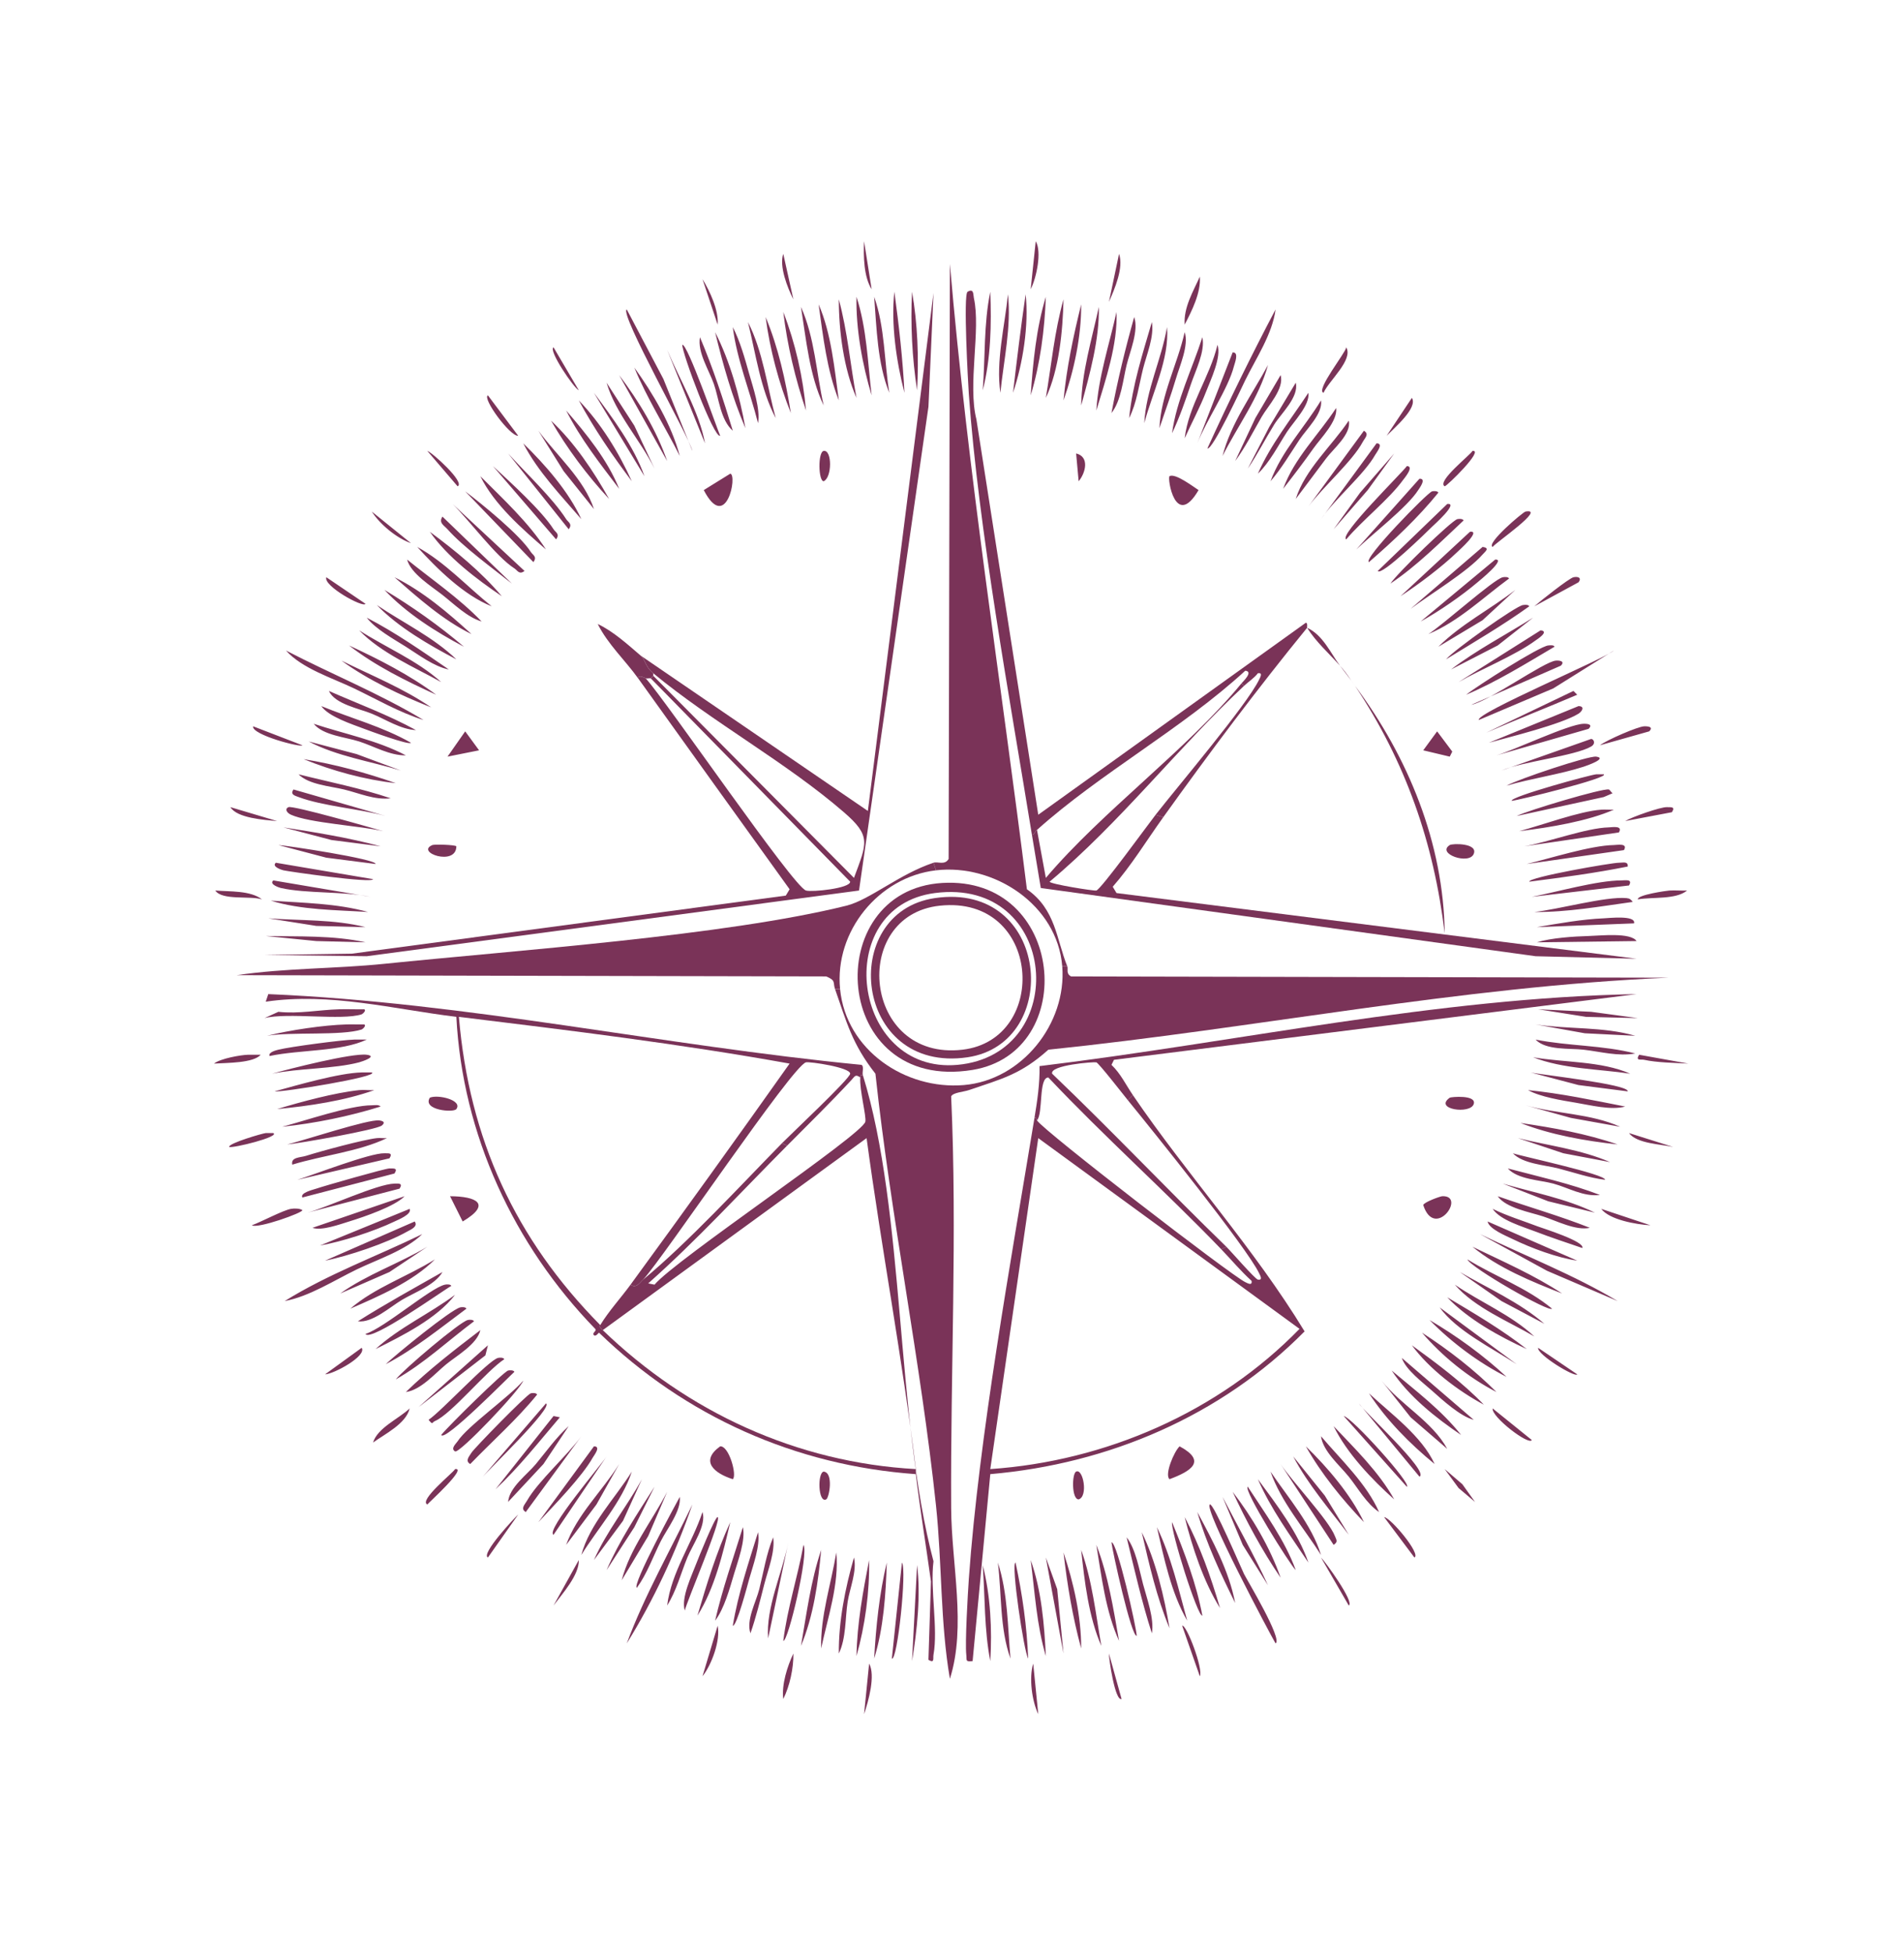
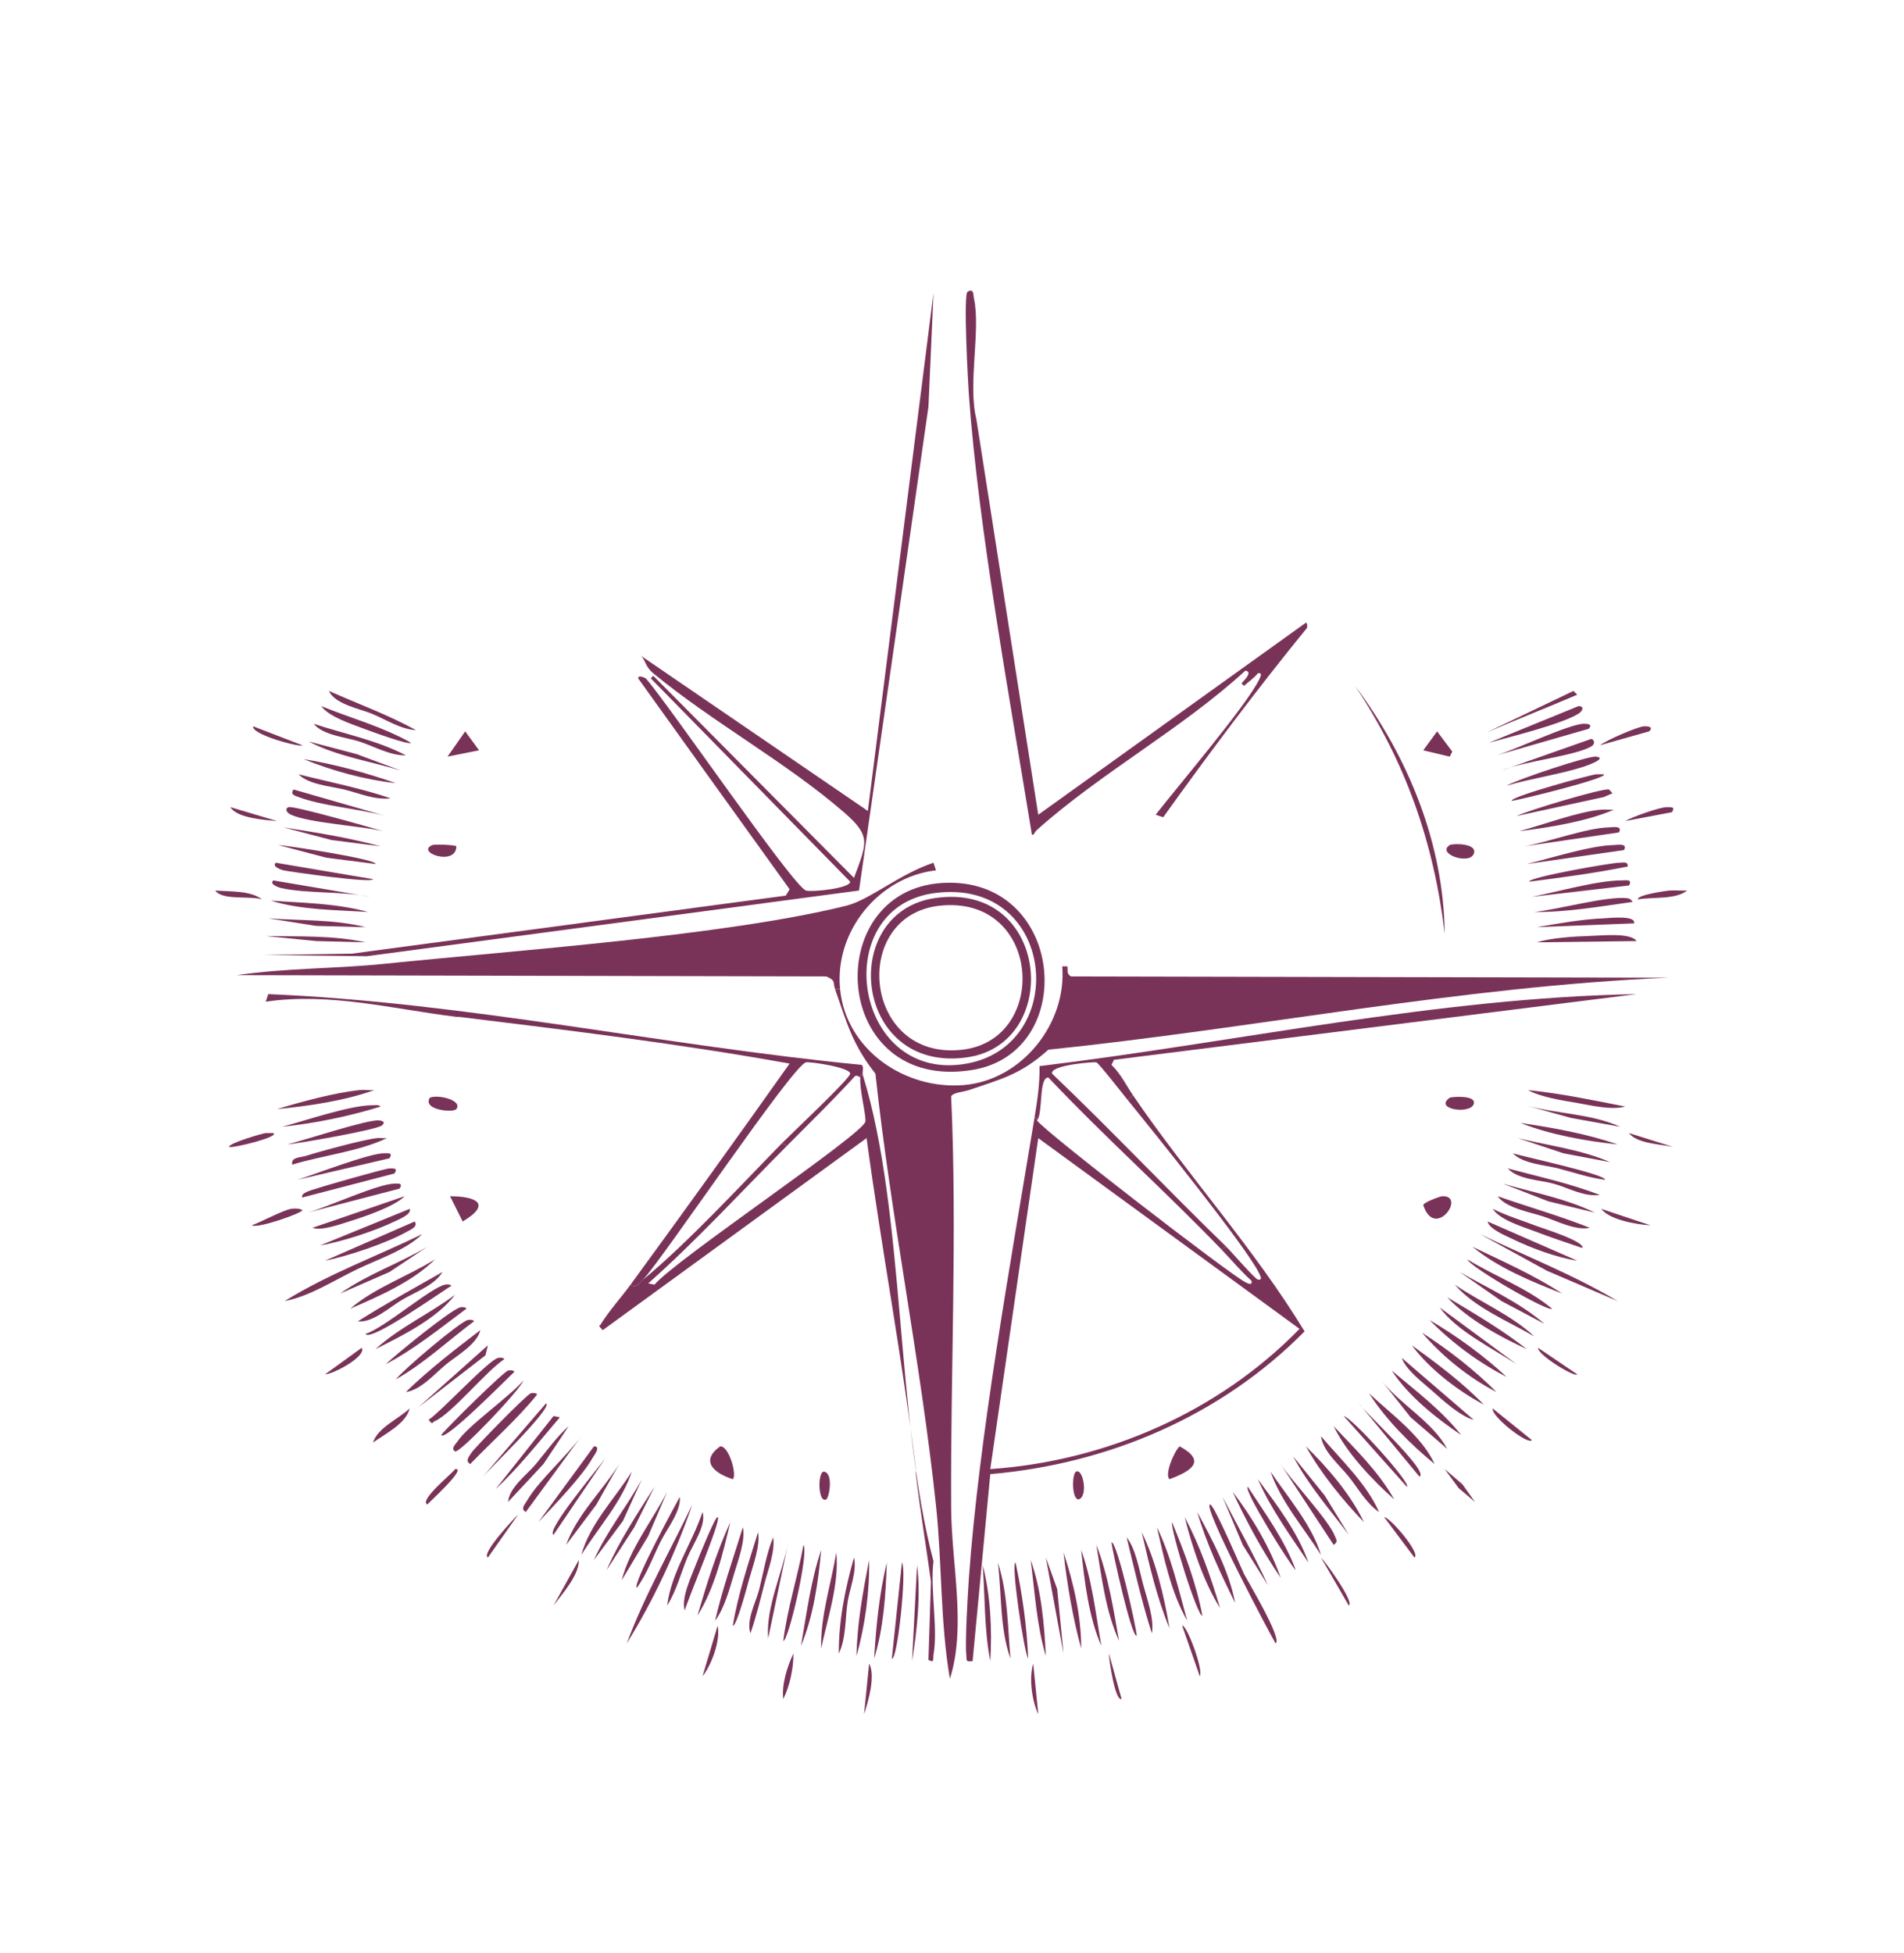
<svg xmlns="http://www.w3.org/2000/svg" width="626" height="642" viewBox="0 0 626 642" fill="none">
-   <path d="m284.089 79.306 2.491 15.78c-2.595-4.065-2.724-10.945-2.491-15.78ZM340.529 79.306c2.062 3.458.238 12.042-1.66 15.78l1.66-15.78ZM257.527 83.459l3.32 14.95c-1.946-3.81-4.726-10.9-3.32-14.95ZM367.92 83.459c1.594 4.467-1.438 11.529-3.32 15.78l3.32-15.78ZM350.905 317.668h-1.66c-1.623-20.213-22.377-33.787-41.501-31.56l-.83-2.492c1.418-.472 3.712.919 4.98-1.245l.415-195.59c5.902 68.875 16.771 137.017 25.316 205.556 9.528 6.637 9.686 16.493 13.28 25.331ZM394.48 90.933c.408 5.276-2.624 11.243-4.98 15.78-.393-5.623 2.786-10.863 4.98-15.78ZM230.969 91.764c2.458 3.999 5.375 10.3 4.98 14.949l-4.98-14.949ZM294.051 95.916c1.497 11.002 2.765 22.131 3.32 33.221-2.65-10.181-4.481-22.718-3.32-33.221ZM299.859 95.916c1.846 10.524 2.254 21.726 1.66 32.391-1.617-10.576-2.202-21.692-1.66-32.391Z" fill="#7A3358" />
  <path d="M209.803 222.988c.036-1.195 2.011-.247 2.49 0 6.991 7.715 48.516 68.513 52.706 69.764 1.925.575 14.533-.692 14.525-2.907l-65.571-66.857.83-.831 65.986 66.443c4.27-11.505 5.737-13.76-3.32-21.594-19.099-16.521-43.206-29.581-62.666-45.679-2.873-2.377-2.437-4.351-4.15-5.814l74.701 51.078 21.58-170.259-1.66 37.374-22.825 159.046-161.853 21.594-33.615-.415 28.635-.416 142.763-19.102 1.245-2.076c-16.625-23.064-33.212-46.232-49.801-69.349ZM429.754 206.377c-16.431 20.129-32.184 41.179-47.311 62.29l-2.49-.831c7.207-9.245 30.042-36.125 34.031-44.433.332-.691 1.318-2.389-.415-2.076-1.273 1.638-3.09 2.772-4.565 4.152l-.83-.83c.445-.541 4.054-3.909 1.245-4.153-20.832 19.111-47.627 33.65-68.476 52.324-.928.831-.773 1.538-1.66 1.661-7.239-44.611-17.594-100.691-20.751-144.928-.242-3.401-1.87-32.794-.415-33.636 2.143-1.241 1.828.969 2.075 2.076 2.331 10.423-2.08 28.398.83 39.865l20.336 129.978 87.981-63.12c.679.046.337 1.626.415 1.661Z" fill="#7A3358" />
-   <path d="M325.59 95.916c.41 10.646.197 22.034-2.49 32.391.854-10.703.293-21.824 2.49-32.391ZM331.398 96.747c1.149 10.762-1.409 21.727-2.49 32.391-1.535-10.385 1.457-22.015 2.49-32.391ZM337.209 96.747c1.118 10.059-.92 22.822-4.15 32.391 1.255-10.795 2.576-21.621 4.15-32.391ZM281.599 97.578c3.369 10.312 3.709 21.7 4.98 32.391-3.04-9.939-5.214-21.995-4.98-32.391ZM287.408 97.578c3.546 10.007 3.299 21.189 4.98 31.561-3.933-9.723-4.162-21.246-4.98-31.561ZM343.849 97.578c-.395 10.774-1.837 22.058-4.98 32.391.764-10.785 1.814-21.997 4.98-32.391ZM275.787 98.408c2.87 10.571 3.802 21.658 5.81 32.391-4.208-9.531-5.807-22.029-5.81-32.391ZM349.66 98.408c-.23 10.261-1.408 23.012-5.81 32.391 1.817-10.751 2.843-21.856 5.81-32.391ZM269.148 100.069c4.168 9.47 5.242 21.376 6.641 31.56-3.951-9.983-5.161-21.027-6.641-31.56ZM355.47 100.069c.073 10.467-2.325 21.712-5.81 31.56.99-10.616 3.25-21.221 5.81-31.56ZM263.34 100.9c4.543 10.096 5.041 21.724 7.47 32.39-4.66-9.696-5.79-21.864-7.47-32.39ZM361.279 100.9c.225 10.611-3.007 22.216-5.81 32.39.157-10.956 3.522-21.778 5.81-32.39ZM206.067 101.73l12.035 22.84 9.545 23.67c-.642-3.844-24.144-45.274-21.58-46.51ZM419.381 101.73c-1.037 8.066-6.396 16.022-9.96 23.255-.996 2.021-10.795 23.178-12.45 22.424 7.018-15.431 14.499-30.674 22.41-45.679ZM257.529 102.561c3.954 10.173 6.525 21.506 7.47 32.39-3.515-10.409-6.171-21.468-7.47-32.39ZM367.089 102.561c.441 10.499-3.608 22.431-6.64 32.39.66-11.021 4.272-21.694 6.64-32.39ZM251.719 104.222c4.174 9.952 6.591 20.941 8.3 31.56-3.987-9.987-6.897-20.886-8.3-31.56ZM372.9 104.222c1.553 4.475-1.387 11.263-2.49 15.78-1.205 4.93-1.796 11.754-4.98 15.78 1.973-10.604 4.551-21.17 7.47-31.56ZM245.908 105.883c4.91 9.501 6.338 21.298 9.13 31.56-5.017-9.478-6.568-21.224-9.13-31.56ZM378.71 105.883c.825 4.792-1.735 10.686-2.905 15.365-1.347 5.389-2.051 11.174-4.565 16.195 1.041-10.718 4.467-21.282 7.47-31.56ZM240.928 107.544c2.361 4.506 4.01 10.444 5.395 15.365 1.289 4.58 3.734 11.555 2.905 16.195-2.663-10.494-6.932-20.759-8.3-31.56ZM383.691 107.544c.874 10.351-4.885 21.724-7.47 31.56.543-10.85 5.669-20.923 7.47-31.56ZM235.117 109.205c4.845 9.409 8.136 21.146 9.96 31.56-4.314-10.119-7.379-20.891-9.96-31.56ZM389.499 109.205c1.436 4.286-1.646 11.096-2.905 15.365-1.601 5.429-3.616 10.817-5.395 16.195.443-10.818 5.954-21.121 8.3-31.56ZM230.139 110.866c4.233 9.991 7.645 20.363 10.79 30.73-4.014-3.469-4.565-10.626-6.225-15.365-1.585-4.527-5.478-10.501-4.565-15.365ZM395.31 110.866c1.001 4.574-2.257 10.982-3.735 15.365-1.822 5.402-3.772 11.044-6.225 16.195 1.413-10.778 6.693-21.259 9.96-31.56ZM224.327 113.358c1.619-.633 11.437 27.566 12.45 29.899-2.038.94-12.56-27.246-12.45-29.899ZM400.29 113.358c1.367 4.035-2.245 11.508-3.735 15.364-1.994 5.165-4.775 10.302-7.055 15.365 1.247-10.761 8.299-20.249 10.79-30.729ZM181.996 114.188l8.301 14.119c-1.652-.757-10.127-13.218-8.301-14.119ZM442.621 114.188c2.392 4.1-5.742 10.984-7.47 14.95-2.68-.866 7.384-13.308 7.47-14.95ZM219.348 115.019c4.173 9.896 10.563 20.397 12.45 30.729l-12.45-30.729ZM405.271 115.849c2.203-.091.682 3.508.415 4.568-1.854 7.339-9.136 17.886-12.036 25.331l11.621-29.899ZM416.89 120.002c-2.893 10.597-10.054 20.168-14.941 29.899 2.648-10.587 9.833-20.395 14.941-29.899ZM208.557 120.832c6.095 8.459 12.291 18.908 14.94 29.069-4.866-9.708-10.82-19.004-14.94-29.069ZM203.578 123.324c6.439 8.549 12.297 18.145 15.771 28.238l-15.771-28.238ZM421.04 123.324c1.296 4.447-4.168 10.125-6.225 13.704-2.813 4.892-5.347 9.983-8.715 14.534l6.64-14.119 8.3-14.119ZM199.428 125.816l9.13 14.119 6.64 14.119c-4.72-9.471-12.731-17.984-15.77-28.238ZM426.022 125.816c1.128 4.68-4.857 10.154-7.055 13.703-2.961 4.782-5.557 9.866-8.715 14.535l7.055-13.704 8.715-14.534ZM195.277 129.138c6.228 8.352 13.181 17.673 16.601 27.407l-16.601-27.407ZM430.171 129.138c.558 4.087-4.882 9.503-7.055 12.873-2.911 4.513-5.694 10.031-9.546 13.704 4.184-9.608 10.896-17.874 16.601-26.577ZM160.416 129.968l9.961 13.289c-2.738.182-11.92-12.366-9.961-13.289ZM464.201 130.799c2.055 3.28-5.884 9.971-8.301 12.458l8.301-12.458ZM190.299 131.629c7.258 7.488 13.154 17.118 17.43 26.577-6.351-8.438-12.415-17.277-17.43-26.577ZM434.321 131.629c.699 4.303-4.82 9.5-7.055 12.873-3.055 4.612-5.931 9.502-9.545 13.704 3.619-9.842 11.231-17.739 16.6-26.577ZM439.302 134.121c.578 4.31-5.095 9.918-7.471 13.288-3.174 4.504-6.568 8.943-9.96 13.289 3.634-10.046 11.7-17.794 17.431-26.577ZM186.146 134.951c6.651 7.684 13.593 16.222 17.431 25.747-6.202-8.151-12.802-16.571-17.431-25.747ZM181.166 138.274c7.693 7.206 13.976 16.597 19.091 25.746-7.208-7.75-13.808-16.582-19.091-25.746ZM443.452 138.274c.971 4.385-5.139 9.304-7.47 12.458-3.292 4.453-6.65 8.849-9.961 13.288 3.063-9.745 11.891-17.464 17.431-25.746ZM177.018 141.596c5.945 8.091 15.069 15.976 18.26 25.746l-9.96-12.458-8.3-13.288ZM448.432 141.596c1.847 1.142.347 2.313-.415 3.737-3.37 6.298-13.301 15.023-17.845 21.178l18.26-24.915ZM172.037 145.748c7.113 6.913 14.942 15.824 19.091 24.916-6.727-7.818-14.312-15.665-19.091-24.916ZM452.581 145.748c2.453-.028.016 2.969-.415 3.738-3.661 6.529-13.365 14.592-17.846 21.178l18.261-24.916ZM140.496 148.24c1.518.413 12.599 10.407 9.96 11.627l-9.96-11.627ZM270.807 148.24c2.798-.465 2.792 8.755 0 9.966-1.766-.059-1.931-9.646 0-9.966ZM484.121 148.24c4-.535-8.353 11.529-9.13 11.627-2.8-1.531 8.539-10.38 9.13-11.627ZM167.057 149.07c5.691 6.275 14.652 14.658 19.09 21.594.652 1.018 2.177 1.56.83 3.322l-19.92-24.916ZM353.809 149.07c4.424 1.054 3.185 6.307.83 9.136l-.83-9.136ZM458.391 149.07l-8.715 12.043-11.205 12.873 8.715-12.042 11.205-12.874ZM162.076 153.223c5.681 5.276 15.937 14.535 19.921 20.763.651 1.019 2.177 1.56.83 3.322l-20.751-24.085ZM462.543 153.223c2.615-.003-.943 4.149-1.246 4.568-4.624 6.383-13.44 13.281-18.675 19.517-2.705-1.245 18.586-22.082 19.921-24.085ZM240.098 155.715c2.425.361-1.345 19.607-8.715 5.398l8.715-5.398ZM157.928 156.545c7.533 7.556 15.738 15.076 21.58 24.086-7.717-6.652-17.029-14.779-21.58-24.086ZM384.521 156.545c1.855-1.113 7.908 3.527 9.545 4.568-7.658 13.087-10.356-4.082-9.545-4.568ZM466.692 157.376c2.45-.108-.051 3.161-.415 3.737-3.552 5.604-15.15 14.5-20.336 19.518l20.751-23.255ZM152.947 161.528c5.762 4.347 17.966 14.283 21.581 19.933.651 1.018 2.177 1.56.83 3.322l-22.411-23.255ZM470.843 161.528c.572-.145 1.734-.171 2.075.416-6.69 8.263-14.718 15.799-22.826 22.839-2.126-.979 19.219-22.866 20.751-23.255ZM148.797 165.681l23.655 22.009c-1.76 1.348-2.301-.178-3.32-.83-6.12-3.924-14.757-15.758-20.335-21.179ZM475.822 165.681c3.973-.531-4.461 6.957-4.98 7.475-1.458 1.451-16.785 16.466-17.846 14.534l22.826-22.009ZM122.236 168.173l12.866 10.381c-4.713-1.628-10.257-6.265-12.866-10.381ZM501.552 168.173c7.07-1.295-10.11 10.419-10.79 11.627-2.322-1.08 9.984-11.48 10.79-11.627ZM145.475 169.834l22.826 22.009c-6.264-4.97-16.032-12.063-21.166-17.857-1.091-1.231-3.032-2.115-1.66-4.152ZM479.142 170.664c.562-.145 1.758-.17 2.075.416-7.667 7.166-15.288 14.898-24.071 20.763 2.201-3.356 20.06-20.68 21.996-21.179ZM141.326 174.817c8.417 6.226 16.874 13.147 23.656 21.178-8.261-5.578-17.92-12.914-23.656-21.178ZM483.292 174.817c3.861-.516-3.635 6.15-4.15 6.644-5.168 4.966-12.626 10.576-18.675 14.534l22.825-21.178ZM137.178 179.8c9.176 5.032 16.397 13.053 24.485 19.518-9.145-3.615-17.984-12.37-24.485-19.518ZM487.443 179.8c2.571.323.84 1.531 0 2.492-4.916 5.618-17.309 13.11-23.656 17.856l23.656-20.348ZM133.855 183.953c8.207 6.644 17.14 12.696 24.486 20.348-4.654-1.347-9.055-5.727-12.865-8.721-3.593-2.823-10.432-7.021-11.621-11.627ZM491.591 183.953c3.756-.284-5.237 6.988-5.81 7.474-5.191 4.407-12.661 9.573-18.676 12.874l24.486-20.348ZM107.297 189.766l12.865 8.721c-.708 1.46-14.012-5.928-12.865-8.721ZM129.705 189.766c9.346 4.618 17.676 11.723 25.316 18.687-9.355-4.567-17.559-11.905-25.316-18.687ZM494.083 189.766c.594-.125 1.753-.183 2.075.416-8.468 6.191-16.632 14.158-26.56 18.271 4.199-2.525 21.504-18.056 24.485-18.687ZM517.322 189.766c1.337-.302 2.874.057 1.66 1.661l-14.525 7.891c1.868-1.673 11.418-9.224 12.865-9.552ZM126.387 193.919c9.15 5.492 18.018 11.772 26.145 18.687-9.254-4.875-18.926-11.024-26.145-18.687ZM498.232 193.919l-10.791 9.967-14.525 8.72c7.435-7.409 17.063-12.307 25.316-18.687ZM123.896 198.902c8.685 5.864 18.528 10.513 26.146 17.857-8.933-4.682-19.11-10.548-26.146-17.857ZM500.722 198.902c.674-.087 1.743-.206 2.075.416-8.682 6.236-18.197 11.81-27.391 17.441 2.815-3.224 22.988-17.556 25.316-17.857ZM120.576 203.055c9.464 4.883 18.217 11.028 26.976 17.026-4.913-.97-9.877-4.817-14.111-7.475-4.068-2.554-9.962-5.808-12.865-9.551ZM504.042 203.055l-11.62 9.136-15.356 7.89c8.472-6.454 17.992-11.36 26.976-17.026ZM210.632 215.513c1.713 1.463 1.277 3.437 4.15 5.814v.83l-.83.831c-.518-.075-1.392.138-1.66 0-.479-.247-2.454-1.195-2.49 0-4.28-5.964-9.936-11.169-13.281-17.857 5.145 2.418 9.819 6.715 14.111 10.382ZM440.546 218.835c-3.642-4.095-7.836-7.754-10.79-12.458 5.142 2.324 7.697 8.257 10.79 12.458ZM118.086 207.208c8.86 5.698 19.083 9.901 26.976 17.025-8.908-4.947-19.806-9.587-26.976-17.025ZM506.532 207.208c3.073.353-1.361 3.099-1.66 3.322-6.491 4.824-18.015 9.488-25.315 13.703l26.975-17.025ZM114.766 212.191c9.846 4.558 19.925 9.697 28.635 16.195-9.854-4.494-20.055-9.514-28.635-16.195ZM509.023 212.191c.665-.063 1.83-.21 2.075.415-9.351 5.515-18.932 11.485-29.051 15.78 3.649-2.943 24.089-15.92 26.976-16.195ZM94.016 213.852c14.96 7.763 30.777 14.14 45.236 22.839-7.956-2.478-15.343-6.786-22.826-10.381-7.108-3.415-17.078-6.495-22.41-12.458ZM530.603 213.852l-19.921 12.458-24.485 10.381c-1.045-2.269 41.451-20.144 44.406-22.839ZM112.275 217.174c9.866 4.9 20.353 9.087 29.466 15.365-9.982-3.957-20.804-9.005-29.466-15.365ZM511.513 217.174c1.185-.105 3.16.153 1.66 1.661l-29.466 12.873c5.846-1.178 23.895-14.19 27.806-14.534ZM445.525 225.479c-1.252-1.884-3.474-4.599-4.98-6.644 2.762 3.107 2.932 3.9 4.98 6.644ZM409.006 225.479c-21.948 20.54-40.733 44.958-63.911 64.366.088.777 14.598 3.097 15.355 2.907 1.534-.385 17.044-21.757 19.506-24.916l2.49.831c-5.472 7.637-10.387 15.733-16.6 22.839l1.245 2.077 170.982 21.593-33.2-.83-162.683-22.424c-.99-5.798-1.964-11.647-2.905-17.441.887-.123.732-.83 1.66-1.662l2.905 15.781c18.673-22.039 46.344-42.077 64.326-63.951l.83.83Z" fill="#7A3358" />
  <path d="M445.525 225.479c17.425 23.348 29.131 51.723 29.466 81.392-3.573-29.887-12.841-56.379-29.466-81.392ZM108.125 227.14c9.561 4.22 19.453 7.838 28.636 12.873-5.007-.224-9.961-3.521-14.526-5.398-4.091-1.682-12.053-3.079-14.11-7.475ZM517.321 227.14l1.245 1.246c-9.87 4.225-19.992 8.177-29.88 12.458l28.635-13.704ZM105.637 232.124c9.782 4.01 20.223 6.767 29.465 12.042-.337 1.004-14.009-4.055-15.355-4.568-3.956-1.506-11.704-3.983-14.11-7.474ZM518.983 232.124c2.253.048 1.116 1.801 0 2.491-5.664 3.506-22.634 7.663-29.465 9.551l29.465-12.042ZM103.145 237.937c10.092 3.35 20.814 5.388 30.295 10.382-5.28.082-10.489-3.002-15.355-4.568-4.5-1.448-11.872-2.006-14.94-5.814ZM520.644 237.937c1.362-.04 3.135.183 1.66 1.661l-30.296 8.721c5.954-1.759 23.702-10.236 28.636-10.382ZM83.225 238.768l16.185 6.229c-.284.853-16.779-3.446-16.185-6.229ZM540.562 238.768c1.363-.041 3.135.182 1.661 1.661l-16.186 4.568c2.22-1.732 12.497-6.169 14.525-6.229ZM152.947 240.429l4.565 6.229-10.375 2.076 5.81-8.305ZM472.501 240.429l4.98 6.644-.83 1.661-8.715-2.076 4.565-6.229ZM523.132 242.92c.86.01 1.636 1.546 0 2.492-5.385 3.114-22.725 4.948-29.466 7.89l29.466-10.382ZM101.486 243.751l15.771 4.153 14.525 5.398c-9.993-3.047-20.963-4.655-30.296-9.551ZM524.792 248.734c3.968.562-3.398 3.078-4.15 3.322-7.699 2.501-17.392 3.878-25.316 6.229 3.817-2.17 27.015-9.898 29.466-9.551ZM99.826 249.565c10.285 1.664 20.483 4.457 30.296 7.89-10.222-1.131-20.797-4.033-30.296-7.89ZM98.166 254.548c10.106 2.545 20.413 4.535 30.296 7.89-5.331.616-10.345-1.694-15.356-2.907-4.468-1.081-11.668-1.607-14.94-4.983ZM524.794 254.548c.826-.044 1.662.029 2.49 0 2.063 1.095-28.182 8.588-30.296 8.72-.37-1.41 26.145-8.632 27.806-8.72ZM96.504 259.531l30.296 8.72c-8.485-2.35-20.662-3.23-28.636-6.229-1.192-.448-2.878-.828-1.66-2.491ZM528.942 259.531c.305.059.805.967 1.245 1.246l-2.905 1.246-28.636 6.228c3.848-1.89 28.119-9.143 30.296-8.72ZM75.754 265.345l15.355 4.568c-4.216-.372-13.199-.966-15.355-4.568ZM94.845 265.345c1.476-.633 27.386 6.803 31.126 7.89-7.235-1.727-24.259-2.678-30.296-5.399-1.483-.668-2.092-1.95-.83-2.491ZM548.033 265.345c1.369.06 2.857-.267 1.66 1.661l-15.355 2.907c2.314-1.395 11.658-4.658 13.695-4.568ZM526.452 266.175c1.371-.099 2.775.067 4.15 0-8.508 3.737-20.874 5.845-31.125 7.06 7.468-1.95 19.67-6.53 26.975-7.06ZM93.186 271.989c10.736 1.669 21.462 3.399 31.956 6.229l-16.185-2.076-15.771-4.153ZM528.942 271.989c1.084-.027 4.727-.708 3.321 1.661l-31.126 4.568c7.809-1.344 20.366-6.041 27.805-6.229ZM91.525 277.803c2.51.109 32.344 4.619 31.956 6.229l-16.185-2.077-15.771-4.152ZM142.155 277.803c.693-.293 7.49-.102 7.886.415-.058 6.682-13.575 1.984-7.886-.415ZM476.652 277.803c.906-.574 9.347-.676 7.886 2.906-1.511 3.705-12.376-.062-7.886-2.906ZM530.603 277.803c1.093-.019 4.724-.715 3.32 1.661l-31.956 4.568c7.778-1.879 21.028-6.104 28.636-6.229ZM90.696 283.616l31.956 5.399c-.214 1.466-28.006-2.548-29.466-2.907-.495-.121-4.007-1.19-2.49-2.492ZM307.744 286.108c-18.873 2.198-33.392 20.07-31.541 39.035h-1.66c-.745-2.124.4-2.812-2.905-4.153l-193.808-.415c16.074-2.368 32.427-2.083 48.556-3.737 42.785-4.39 112.178-9.236 151.892-19.103 7.673-1.906 17.348-10.358 28.636-14.119l.83 2.492ZM532.263 283.616c1.219.03 3.092-.608 2.905 1.246-10.608 2.127-21.565 3.606-32.371 4.983-.393-1.466 27.39-6.28 29.466-6.229ZM89.866 289.43l31.956 5.399c-8.815-1.876-21.115-1.019-29.465-2.907-.422-.096-4.03-1.202-2.49-2.492ZM533.093 289.43c1.264.002 3.812-.553 2.49 1.661l-31.956 3.737c8.152-1.572 21.561-5.409 29.466-5.398Z" fill="#7A3358" />
  <path d="M309.818 290.261c40.303-2.412 45.297 55.638 9.96 61.459-46.594 7.675-50.364-59.043-9.96-61.459Zm-2.49 3.322c-34.385 4.509-27.206 59.64 7.47 56.476 37.611-3.432 33.444-61.842-7.47-56.476ZM70.775 292.752c4.781.388 11.549-.056 15.355 2.907-3.978-1.268-13.032.455-15.355-2.907ZM548.864 292.752c1.924-.117 3.882.082 5.811 0-3.72 3.044-11.155 2.064-16.186 2.907-.343-1.473 9.561-2.857 10.375-2.907Z" fill="#7A3358" />
  <path d="M307.328 295.244c37.903-5.606 42.089 47.714 10.79 52.323-37.496 5.522-42.713-47.603-10.79-52.323Zm1.66 2.491c-29.716 3.173-25.244 51.203 7.47 47.341 28.734-3.393 25.953-50.909-7.47-47.341ZM534.753 295.244c1.132.105 1.39.436 2.075 1.246-10.619 1.463-21.514 3.425-32.371 3.322 7.575-.774 23.508-5.198 30.296-4.568ZM89.035 296.074c10.589.763 21.668.867 31.956 3.738-10.371-.671-22.011-.635-31.956-3.738ZM88.205 301.888c10.578.803 21.619.276 31.956 2.907l-16.186-.415-15.77-2.492ZM527.283 301.888c1.722-.07 10.662-1.107 9.96 1.661l-31.956 1.246c6.989-1.194 14.955-2.623 21.996-2.907ZM87.375 307.702c10.815.221 22.152-.276 32.786 2.076l-16.186-.415-16.6-1.661ZM522.303 307.702c3.915-.106 13.818-1.236 15.77 1.661l-32.786.415c4.623-1.446 12.176-1.946 17.016-2.076Z" fill="#7A3358" />
  <path d="M350.906 317.668c.339.835-.517 2.419 1.245 3.322l196.298.416c-68.477 2.946-135.717 16.655-203.769 23.67-9.071 8.154-15.351 9.6-26.145 13.288l-1.66-1.661c19.089-1.592 33.882-20.21 32.371-39.035h1.66ZM276.203 325.143c1.963 20.113 21.459 33.162 40.671 31.56l1.66 1.661c-1.763.602-5.247.782-5.81 2.076 2.038 45.041-.252 90.277 0 135.377.103 18.381 5.049 38.85-.415 56.061-3.198-18.526-2.556-37.935-4.565-56.892-5.03-47.448-14.808-94.549-19.921-142.02-7.683-9.773-9.459-16.935-13.28-27.823h1.66Z" fill="#7A3358" />
  <path d="M283.673 353.381c-.705-.086-.781.195-.83.83-1.635-1.192-1.782-.376-2.905.831-6.953 7.476-13.985 14.385-21.165 21.594l-1.66-.831c2.901-2.961 22.379-21.239 22.41-22.839.04-2.072-13.264-4.023-14.525-3.738-4.351.987-46.48 63.705-53.536 71.426-.884.731-2.215 3.094-4.15 1.661 17.601-24.072 35.053-48.323 52.291-72.671-36.011-6.494-72.417-10.916-108.732-15.365-.272-.033-.558.033-.83 0-20.712-2.529-41.627-8.095-62.666-4.983l.83-2.492c65.476 2.769 129.848 16.948 195.053 23.255.903.54.147 2.459.415 3.322ZM372.486 360.025l-1.66 1.661c-1.372-1.681-9.593-12.248-10.375-12.458-.764-.204-15.377.893-14.526 3.738 19.477 18.591 37.948 38.149 57.271 56.891l-1.66.831c-18.504-19.197-38.528-37.073-56.856-56.477-3.264-.011-1.665 11.759-3.735 14.119-.112-.166.125-.97-.83-.83.922-5.589 1.784-11.311 1.66-17.026 65.169-7.907 130.361-22.452 196.298-23.67l-171.812 21.594-.83 1.661c3.008 2.852 4.773 6.618 7.055 9.966Z" fill="#7A3358" />
-   <path d="M111.447 331.787c2.762-.082 5.536.058 8.3 0 .814.415-.58 1.58-.83 1.661-6.507 2.105-24.361-.68-31.956 1.246l4.565-2.076c6.646.742 13.375-.637 19.921-.831ZM505.703 331.787l17.431.831 15.355 2.076-17.015-.415-15.771-2.492ZM197.352 435.603c.113.114-1.161-.26.83 1.662 27.899 26.945 63.857 43.543 102.921 45.679.065.535-.063 1.125 0 1.661-39.542-2.81-75.833-19.02-104.166-46.51-.067-.065-1.043 1.445-1.66.831-.798-.794 1.104-1.367.415-2.077-26.743-27.513-43.655-63.928-45.651-102.57.272.033.558-.033.83 0 3.419 40.128 18.502 72.99 46.481 101.324ZM113.937 336.77c1.934-.056 3.875.039 5.81 0 .814.416-.58 1.58-.83 1.661-6.579 2.13-23.404.724-31.126 2.077 7.49-1.876 18.546-3.517 26.146-3.738ZM504.873 336.77c10.818 1.651 22.191.661 32.786 3.738l-16.601-.831-16.185-2.907ZM116.427 341.753c1.381-.04 2.768.029 4.15 0-8.493 4.003-21.718 3.259-31.956 5.399-.494-1.238 2.171-1.893 2.905-2.076 3.91-.981 20.822-3.201 24.901-3.323ZM504.873 341.754c10.821 2.157 22.064 1.809 32.786 4.567-5.724 1.028-11.401-.604-17.016-1.245-4.556-.521-12.374.263-15.77-3.322ZM81.567 346.737c1.382-.033 2.767.022 4.15 0-2.439 2.76-10.9 2.633-15.355 2.907 2.068-1.673 8.846-2.852 11.205-2.907ZM120.575 346.737c3.756.501-1.658 2.273-2.49 2.491-8.358 2.192-19.914 1.92-28.636 3.738 5.837-1.644 26.382-6.862 31.126-6.229ZM538.901 346.737l16.186 2.907c-4.351-.239-10.391-.317-14.526-1.246-1.116-.251-2.926.492-1.66-1.661ZM504.043 347.567c10.271 1.772 22.312 1.179 31.956 5.399-10.426-1.56-22.047-1.533-31.956-5.399ZM118.915 352.55c1.106-.028 2.215.019 3.32 0 2.732 1.375-30.111 6.67-31.956 6.229 7.546-2.087 21.212-6.042 28.636-6.229ZM503.213 352.55c2.476.647 32.517 3.901 31.956 6.229l-16.186-2.076-15.77-4.153Z" fill="#7A3358" />
  <path d="M301.104 484.605c-.063-.536.065-1.126 0-1.661-4.409-36.334-11.294-72.513-16.185-108.8l-86.736 63.12c-1.991-1.921-.717-1.547-.83-1.661 2.893-4.725 6.708-8.841 9.96-13.288 1.935 1.433 3.266-.93 4.15-1.661 14.77-12.213 31.923-30.836 45.651-44.849l1.66.831c-15.115 15.175-29.6 31.023-45.651 45.264l2.075.415c6.765-8.13 68.354-49.29 69.306-53.569.396-1.78-1.968-10.562-1.66-14.535.049-.635.125-.916.83-.83 13.995 45.103 10.718 112.56 23.241 159.877-1.159 9.119 1.56 22.124 0 30.73-.216 1.19.445 2.908-1.661 1.661l.83-25.747c-1.616-11.747-3.569-23.536-4.98-35.297ZM118.087 358.364c1.626-.174 3.342.121 4.98 0-9.775 3.486-21.303 5.217-31.956 6.229 7.947-2.402 18.857-5.358 26.976-6.229ZM502.383 358.364c10.764 1.067 21.372 3.315 31.956 5.399-4.601 1.293-11.425-.449-16.186-1.246-4.66-.781-11.708-1.895-15.77-4.153ZM340.114 367.5c.954-.14.718.664.83.83 2.41 3.603 63.702 50.86 68.476 53.154.69.333 2.387 1.319 2.075-.415-3.568-3.217-6.644-6.941-9.96-10.381l1.66-.831c1.452 1.409 9.492 10.685 10.375 10.797 1.733.312.747-1.385.415-2.076-4.099-8.541-35.218-47.162-43.161-56.892l1.66-1.661c17.954 26.347 39.808 50.284 56.441 77.655-27.503 27.829-64.441 43.554-103.337 46.925l-5.81 61.459c-2.51.277-1.863-.258-2.075-2.076-.448-3.841.487-20.07.83-24.916 3.301-46.612 13.865-104.752 21.581-151.572Zm1.245 6.644-15.771 108.8c38.037-2.604 75.086-18.793 101.677-46.095l-85.906-62.705ZM141.326 360.856c2.638-1.143 10.838.793 8.715 3.737-.924 1.282-11.268.344-8.715-3.737ZM476.654 360.856c.369-.263 8.867-1.037 7.885 2.076-1.102 3.491-13.27 1.745-7.885-2.076ZM122.237 363.347c.966-.006 2.215-.295 2.905.416-10.226 3.187-21.524 5.523-32.37 6.644 7.63-1.983 22.096-7.008 29.465-7.06ZM501.551 363.347c10.171 2.861 21.362 2.677 31.126 7.06l-16.186-2.907-14.94-4.153ZM124.725 368.33c1.407.199 1.988.693.83 1.661-1.682 1.409-26.875 5.845-31.125 6.229 5.138-1.2 26.736-8.392 30.295-7.89ZM499.893 369.161c10.738 1.562 21.687 3.516 31.955 7.059-10.628-1.148-21.992-3.146-31.955-7.059ZM87.376 372.483c.826-.044 1.663.029 2.49 0 2.283 1.199-13.201 5.027-14.525 4.568-.32-1.217 11.173-4.522 12.035-4.568ZM535.582 372.483l14.525 4.568c-4.134-.926-11.951-1.094-14.525-4.568ZM123.897 374.144c1.081-.124 2.228.083 3.32 0-9.239 4.431-20.947 5.615-31.126 8.721-.523-2.519 2.613-2.289 4.565-2.907 4.818-1.524 18.703-5.293 23.241-5.814ZM499.062 374.144c10.05 2.476 20.752 3.733 30.296 7.89l-15.355-2.907-14.941-4.983ZM126.388 379.127c1.381.039 2.853-.244 1.66 1.661l-30.296 7.06c5.643-1.748 23.949-8.854 28.636-8.721ZM497.402 379.127c2.408.875 30.762 6.946 30.296 8.721-5.225-.652-10.276-2.436-15.355-3.737-4.443-1.139-11.684-1.526-14.941-4.984ZM128.047 384.111c1.381.039 2.854-.245 1.66 1.661l-30.296 7.89c-.83-1.561 3.511-2.546 4.566-2.907 2.679-.919 22.822-6.679 24.07-6.644ZM495.74 384.111c10.129 2.686 20.501 4.94 30.296 8.72-5.501.645-10.333-2.378-15.355-3.737-4.385-1.186-11.701-1.355-14.941-4.983ZM129.706 389.094c1.412-.039 2.845-.166 1.66 1.661l-30.296 7.89c6.599-1.752 22.812-9.388 28.636-9.551ZM494.082 389.094c10.089 2.947 20.8 4.905 30.296 9.551l-15.356-3.738-14.94-5.813ZM133.026 393.246c-3.176 3.307-13.125 6.724-18.26 8.306-3.011.927-9.069 3.144-12.036 2.076l30.296-10.382ZM147.967 393.246c8.666.029 13.817 2.549 4.15 8.306l-4.15-8.306ZM474.161 393.246c8.113-.389-2.411 14.597-6.225 2.907.2-.943 5.537-2.874 6.225-2.907ZM492.422 393.246c10.071 3.53 20.373 6.441 30.296 10.382-4.599 1.017-10.938-2.278-15.356-3.737-4.382-1.448-12.215-2.744-14.94-6.645ZM95.676 397.399c1.005-.173 2.857-.194 3.735.415.381.786-14.725 6.206-16.601 4.984 3.039-1.099 10.252-4.95 12.865-5.399ZM134.686 397.399c.85 1.772-3.899 3.633-4.98 4.153-6.674 3.212-17.352 6.67-24.485 7.89l29.465-12.043ZM490.762 397.399c4.81 2.354 9.951 3.907 14.94 5.814 1.503.574 15.513 4.928 14.525 7.059-5.093-1.76-10.314-3.452-15.355-5.398-4.107-1.586-11.648-3.731-14.11-7.475ZM526.453 397.399l16.186 5.398c-4.616-.235-13.517-1.818-16.186-5.398ZM136.347 401.552c1.221 1.713-1.403 2.699-2.49 3.322-6.526 3.738-19.675 8.147-26.976 9.551l29.466-12.873ZM489.104 401.552l29.465 12.873c-6.635-.96-15.189-4.15-21.165-7.06-2.121-1.032-7.855-3.331-8.3-5.813ZM138.836 405.704c-5.533 5.377-14.621 8.258-21.581 11.628-7.437 3.6-15.575 8.876-23.655 10.381 14.297-8.892 30.157-14.674 45.236-22.009ZM486.611 405.704c15.092 7.278 30.825 13.386 45.236 22.009l-23.24-9.966-21.996-12.043ZM140.497 409.857l-12.45 8.305-16.186 7.06c8.867-6.32 19.327-9.817 28.636-15.365ZM484.123 409.857c9.956 4.815 20.198 9.262 29.466 15.365-10.062-3.93-21.045-8.43-29.466-15.365ZM142.985 414.01c-7.146 7.251-18.58 12.21-27.805 16.195 8.163-7.017 18.791-10.525 27.805-16.195ZM482.461 414.01c9.051 5.617 19.558 9.312 27.806 16.195-.722 1.444-26.874-13.582-27.806-16.195ZM145.478 418.162c-2.453 4.283-9.117 6.669-13.281 9.136-3.928 2.328-9.837 7.716-14.525 7.06 9.068-5.741 18.483-10.889 27.806-16.196ZM479.971 418.162c9.318 5.405 19.582 9.906 27.805 17.026l-14.11-7.475-13.695-9.551ZM146.306 422.315c.567-.121 1.833-.177 2.075.415-2.365 1.237-26.616 18.644-28.221 15.78 6.221-1.95 21.391-15.182 26.146-16.195ZM478.312 422.315c8.512 5.83 18.526 9.914 26.146 17.026-8.522-4.989-19.571-9.412-26.146-17.026ZM149.628 425.637c-5.986 7.845-17.465 13.52-26.146 17.856 7.83-7.124 17.699-11.567 26.146-17.856ZM475.822 426.468c8.89 5.288 17.982 10.648 26.146 17.025-8.932-4.082-19.364-9.808-26.146-17.025ZM151.286 429.79c.563-.144 1.76-.171 2.075.415-8.52 6.312-17.062 13.31-26.56 18.272 3.518-3.341 21.363-17.888 24.485-18.687ZM473.332 429.79l25.316 18.687c-8.263-5.425-19.754-10.978-25.316-18.687ZM153.777 433.942c.562-.144 1.759-.17 2.075.416-8.466 6.312-16.429 13.862-25.731 19.102 2.861-3.536 20.957-18.825 23.656-19.518ZM470.012 433.942c8.951 5.253 17.713 11.615 25.315 18.687-9.197-4.665-18.102-11.333-25.315-18.687ZM157.927 437.265c-1.038 4.597-7.706 8.352-11.205 11.212-3.749 3.063-8.34 8.463-13.281 9.136 7.609-7.404 16.074-13.907 24.486-20.348ZM467.521 438.095c8.69 5.621 17.174 12.181 24.486 19.517-9.066-4.661-17.864-11.781-24.486-19.517ZM160.417 442.248l-.83 3.322-21.995 17.026 22.825-20.348ZM464.201 442.248c8.212 5.963 16.591 12.185 23.656 19.517-8.423-4.485-17.997-11.766-23.656-19.517ZM118.916 443.078c1.768 2.689-9.178 8.629-12.035 8.721l12.035-8.721ZM505.704 443.078l12.865 8.721c-.618 1.179-13.245-6.483-12.865-8.721ZM163.736 446.4c.562-.144 1.758-.17 2.075.415-5.844 3.798-17.403 18.062-22.826 20.348-1.037.438-.577 1.443-2.075-.415 4.218-2.809 19.594-19.516 22.826-20.348ZM460.881 446.4l23.655 20.348c-4.376-1.089-10.327-6.55-13.695-9.551-3.13-2.789-8.628-6.867-9.96-10.797ZM167.058 450.553c.562-.145 1.758-.17 2.075.415-1.715 1.504-22.996 23.206-24.071 20.763 2.331-2.925 20.518-20.797 21.996-21.178ZM457.562 450.553c7.883 6.638 16.382 13.014 22.826 21.179-8.298-5.612-17.241-12.698-22.826-21.179ZM172.037 453.875c-.995 3.04-21.012 24.062-22.411 23.255-1.606-.928.337-2.554.83-3.322 3.165-4.929 17.087-14.683 21.581-19.933ZM454.24 453.875c6.337 8.006 16.665 13.372 21.581 22.424l-12.036-10.381-9.545-12.043ZM174.529 458.028c.563-.146 1.753-.17 2.075.415-6.668 8.205-14.649 15.228-21.996 22.84-1.812-1.033-.333-2.504.415-3.738.854-1.407 18.171-19.17 19.506-19.517ZM450.092 458.028c7.221 6.773 17.371 14.029 21.58 23.255-8.072-6.611-15.886-14.468-21.58-23.255ZM179.508 461.35c2.568 1.201-19.21 22.157-20.75 24.085l20.75-24.085ZM446.771 461.35c1.175 2.202 23.378 22.473 19.921 24.085l-19.921-24.085ZM134.686 463.011c-1.186 5.035-8.165 8.402-12.036 11.212 1.477-4.854 8.398-7.77 12.036-11.212ZM490.763 463.011l12.865 10.381c-.906 1.909-13.399-7.684-12.865-10.381ZM181.997 465.503l2.075.415c-6.791 7.956-13.432 16.431-21.166 23.67l19.091-24.085ZM441.791 465.503c2.72.477 22.528 22.436 20.751 23.254l-20.751-23.254ZM186.977 468.825l-8.3 12.458-11.62 12.457c.374-4.794 6.28-9.014 9.13-12.457 3.508-4.238 6.67-8.753 10.79-12.458ZM438.471 468.825c7.038 7.469 14.875 15.04 19.92 24.085-7.307-6.521-15.595-15.205-19.92-24.085ZM191.125 472.147l-18.26 24.916c-1.83-1.093-.346-2.396.415-3.738 3.601-6.353 13.277-14.892 17.845-21.178ZM434.32 472.147c6.52 7.682 14.973 15.575 19.091 24.916-4.161-2.776-6.874-7.792-9.96-11.628-3.052-3.794-8.465-8.311-9.131-13.288ZM195.278 475.469c2.454-.028.016 2.968-.415 3.737-3.488 6.222-12.74 15.7-17.845 21.179l18.26-24.916Z" fill="#7A3358" />
  <path d="M236.777 475.469c2.921-.245 5.615 9.594 4.151 10.797-6.111-1.941-10.9-5.939-4.151-10.797ZM387.841 475.469c9.075 4.898 3.686 8.192-3.32 10.797-1.758-1.46 1.552-9.235 3.32-10.797ZM429.34 475.469c7.149 6.936 14.785 15.881 19.09 24.916-7.131-7.44-14.03-15.919-19.09-24.916ZM199.428 478.791l-17.431 25.746c-2.832-1.273 15.956-23.363 17.431-25.746ZM425.191 478.791l10.376 12.873 7.885 12.873c-6.293-8.355-13.363-16.443-18.261-25.746ZM203.577 481.283l-7.47 13.288-9.961 13.289c3.478-9.861 11.975-17.819 17.431-26.577ZM421.041 481.283c3.699 5.637 15.756 18.331 17.845 23.67.519 1.325 1.107 1.897-.415 2.907l-17.43-26.577ZM149.626 482.944c4.213-.592-8.819 11.18-9.131 11.627-2.91-1.34 8.631-10.528 9.131-11.627ZM474.99 482.944l5.81 4.983 4.15 5.813-5.395-4.567-4.565-6.229ZM207.727 483.774c-3.262 10.013-11.148 18.557-16.6 27.408 2.72-10.153 11.135-18.669 16.6-27.408ZM270.807 483.774c3.324.327 1.832 8.629.83 9.136-2.66 1.344-2.928-8.769-.83-9.136ZM353.81 483.774c2.285-1.149 4.047 8.144.83 9.136-2.321.009-2.261-8.417-.83-9.136ZM417.721 483.774c5.697 8.471 13.6 17.488 16.6 27.408-5.548-8.759-13.178-17.516-16.6-27.408ZM211.048 486.266l-6.225 13.703-9.546 12.874c4.162-9.435 10.829-17.558 15.771-26.577ZM413.57 486.266c6.059 8.211 13.283 17.663 16.601 27.407-5.871-8.814-12.378-17.636-16.601-27.407ZM215.198 488.757l-6.64 13.289-9.13 14.119c4.175-9.638 10.129-18.586 15.77-27.408ZM410.249 488.757c5.661 8.724 12.184 17.54 15.771 27.408-1.81-1.637-17.437-26.589-15.771-27.408ZM219.349 490.418l-6.226 14.535-8.715 14.534c2.673-10.416 10.067-19.607 14.941-29.069ZM405.271 490.418c6.342 8.218 12.371 18.406 15.771 28.238-6.048-8.871-11.252-18.517-15.771-28.238ZM223.498 492.079c.551 4.536-4.216 10.535-6.225 14.535-2.564 5.104-4.506 10.697-7.885 15.365-1.741-.839 12.908-27.706 14.11-29.9ZM401.949 492.079c5.009 9.672 10.395 19.177 14.941 29.069l-8.301-13.288-6.64-15.781ZM227.649 494.571c-5.513 15.875-12.722 31.408-21.581 45.679 5.84-15.756 14.327-30.554 21.581-45.679ZM397.8 494.571c1.146-.551 10.27 20.944 11.206 22.84.981 1.989 12.813 21.547 10.375 22.839-1.908-3.245-23.859-44.583-21.581-45.679ZM230.968 497.063c1.374 4.358-3.288 10.813-4.98 14.949-2.142 5.236-3.608 10.972-6.64 15.78 1.382-11.016 8.204-20.412 11.62-30.729ZM393.65 497.063c5.043 9.395 10.409 19.284 12.451 29.899-4.76-9.581-9.477-19.592-12.451-29.899ZM170.378 497.893l-9.961 14.119c-2.409-1.162 8.839-13.149 9.961-14.119ZM235.947 498.724c1.542.523-10.376 28.232-10.79 30.729-1.324-4.148 2.23-11.372 3.735-15.364.539-1.43 6.255-15.637 7.055-15.365ZM389.5 498.724c5.008 9.414 8.631 19.692 11.62 29.899-5.421-8.659-9.137-20.026-11.62-29.899ZM455.07 498.724c2.189.219 12.241 12.214 9.961 13.288l-9.961-13.288ZM240.097 500.385c-2.323 10.046-5.21 21.95-10.79 30.729 3.037-10.4 6.285-20.847 10.79-30.729ZM385.351 500.385c4.04 9.87 8.006 20.198 9.961 30.729-1.531.517-10.499-28.008-9.961-30.729ZM244.247 502.046c.951 4.238-1.646 11.135-2.905 15.365-1.409 4.734-3.237 11.461-6.225 15.365 2.376-10.41 5.98-20.534 9.13-30.73ZM380.369 502.046c4.685 9.642 7.132 20.459 9.96 30.73-5.293-9.197-7.611-20.51-9.96-30.73ZM249.228 503.707c.794 4.444-1.672 10.953-2.905 15.365-.437 1.56-4.139 15.701-5.395 15.365 1.729-10.463 5.178-20.63 8.3-30.73ZM375.389 503.707c4.642 9.51 7.379 21.155 9.13 31.56-4.213-10.066-6.682-20.971-9.13-31.56ZM254.207 505.368c.696 4.725-1.706 10.704-2.905 15.365-1.396 5.426-2.715 10.901-4.565 16.195-1.491-4.353 1.843-10.287 2.905-14.534 1.423-5.693 2.308-11.569 4.565-17.026ZM370.41 505.368c3.022 3.899 4.131 10.583 5.395 15.365 1.244 4.707 3.772 11.467 2.905 16.195-3.324-10.348-5.744-21.014-8.3-31.56ZM259.188 507.029l-6.64 31.56c-.822-10.045 4.657-21.497 6.64-31.56ZM365.43 507.029c1.795-.468 8.273 28.22 8.3 30.73-1.756.462-8.077-28.244-8.3-30.73ZM264.169 507.86c1.839 2.73-5.073 31.957-6.64 31.56 1.316-10.683 4.724-20.981 6.64-31.56ZM360.449 507.86c3.917 10.001 5.619 21.034 7.47 31.56-4.416-9.757-5.736-21.095-7.47-31.56ZM269.98 509.521c-.935 10.49-2.532 21.789-6.64 31.56 1.829-10.516 3.236-21.391 6.64-31.56ZM355.469 509.521c3.635 10.1 4.781 21.056 6.64 31.56-4.167-9.403-5.56-21.384-6.64-31.56ZM274.959 510.351c1.016 10.277-2.856 21.573-4.98 31.56-.287-10.695 3.281-21.142 4.98-31.56ZM349.66 510.351c3.308 9.971 5.851 20.975 5.81 31.56-2.81-10.276-4.601-20.986-5.81-31.56ZM280.77 512.012c1.042 4.462-1.387 10.144-2.075 14.534-.841 5.36-.464 11.991-2.905 17.026-.085-10.639 2.082-21.387 4.98-31.56ZM343.85 512.012l3.735 10.382 2.075 21.178-5.81-31.56ZM434.32 512.012c1.222 1.129 11.162 14.775 9.131 15.78l-9.131-15.78ZM190.296 512.843c.163 4.904-5.333 10.979-8.3 14.949l8.3-14.949ZM285.748 512.843c.191 10.411-1.317 21.525-4.15 31.56.183-10.592 2.131-21.199 4.15-31.56ZM338.869 512.843c3.537 9.922 4.482 21.111 4.98 31.56-3.027-10.182-3.625-21.083-4.98-31.56ZM291.558 513.673c-.319 10.419-1.055 21.558-4.15 31.56.6-10.545 1.692-21.271 4.15-31.56ZM296.539 513.673c1.69 2.288-1.507 32.531-3.32 31.56l3.32-31.56ZM328.078 513.673c3.295 10.061 3.218 21.122 4.15 31.56-3.578-9.942-2.858-21.207-4.15-31.56ZM333.892 513.673c2.232 10.336 3.738 20.99 4.15 31.56-1.408-2.274-5.726-31.324-4.15-31.56ZM301.519 514.504c1.246 9.744.013 21.487-1.66 31.56l1.66-31.56ZM323.1 514.504c2.589 10.085 3.107 21.182 2.49 31.56-2.028-10.321-1.713-21.116-2.49-31.56ZM235.949 534.437c1.004 4.698-1.964 12.873-4.98 16.61l4.98-16.61ZM388.67 534.437c1.408-.535 7.063 14.399 5.81 16.61l-5.81-16.61ZM260.847 543.572c.098 4.724-1.202 10.727-3.32 14.95-.599-4.708 1.328-10.726 3.32-14.95ZM364.6 543.572l4.15 14.95c-2.158.86-4.224-13.46-4.15-14.95ZM285.75 546.894c2.156 3.862-.207 12.303-1.66 16.611l1.66-16.611ZM339.699 546.894l1.66 16.611c-2.077-4.348-3.1-11.924-1.66-16.611Z" fill="#7A3358" />
</svg>